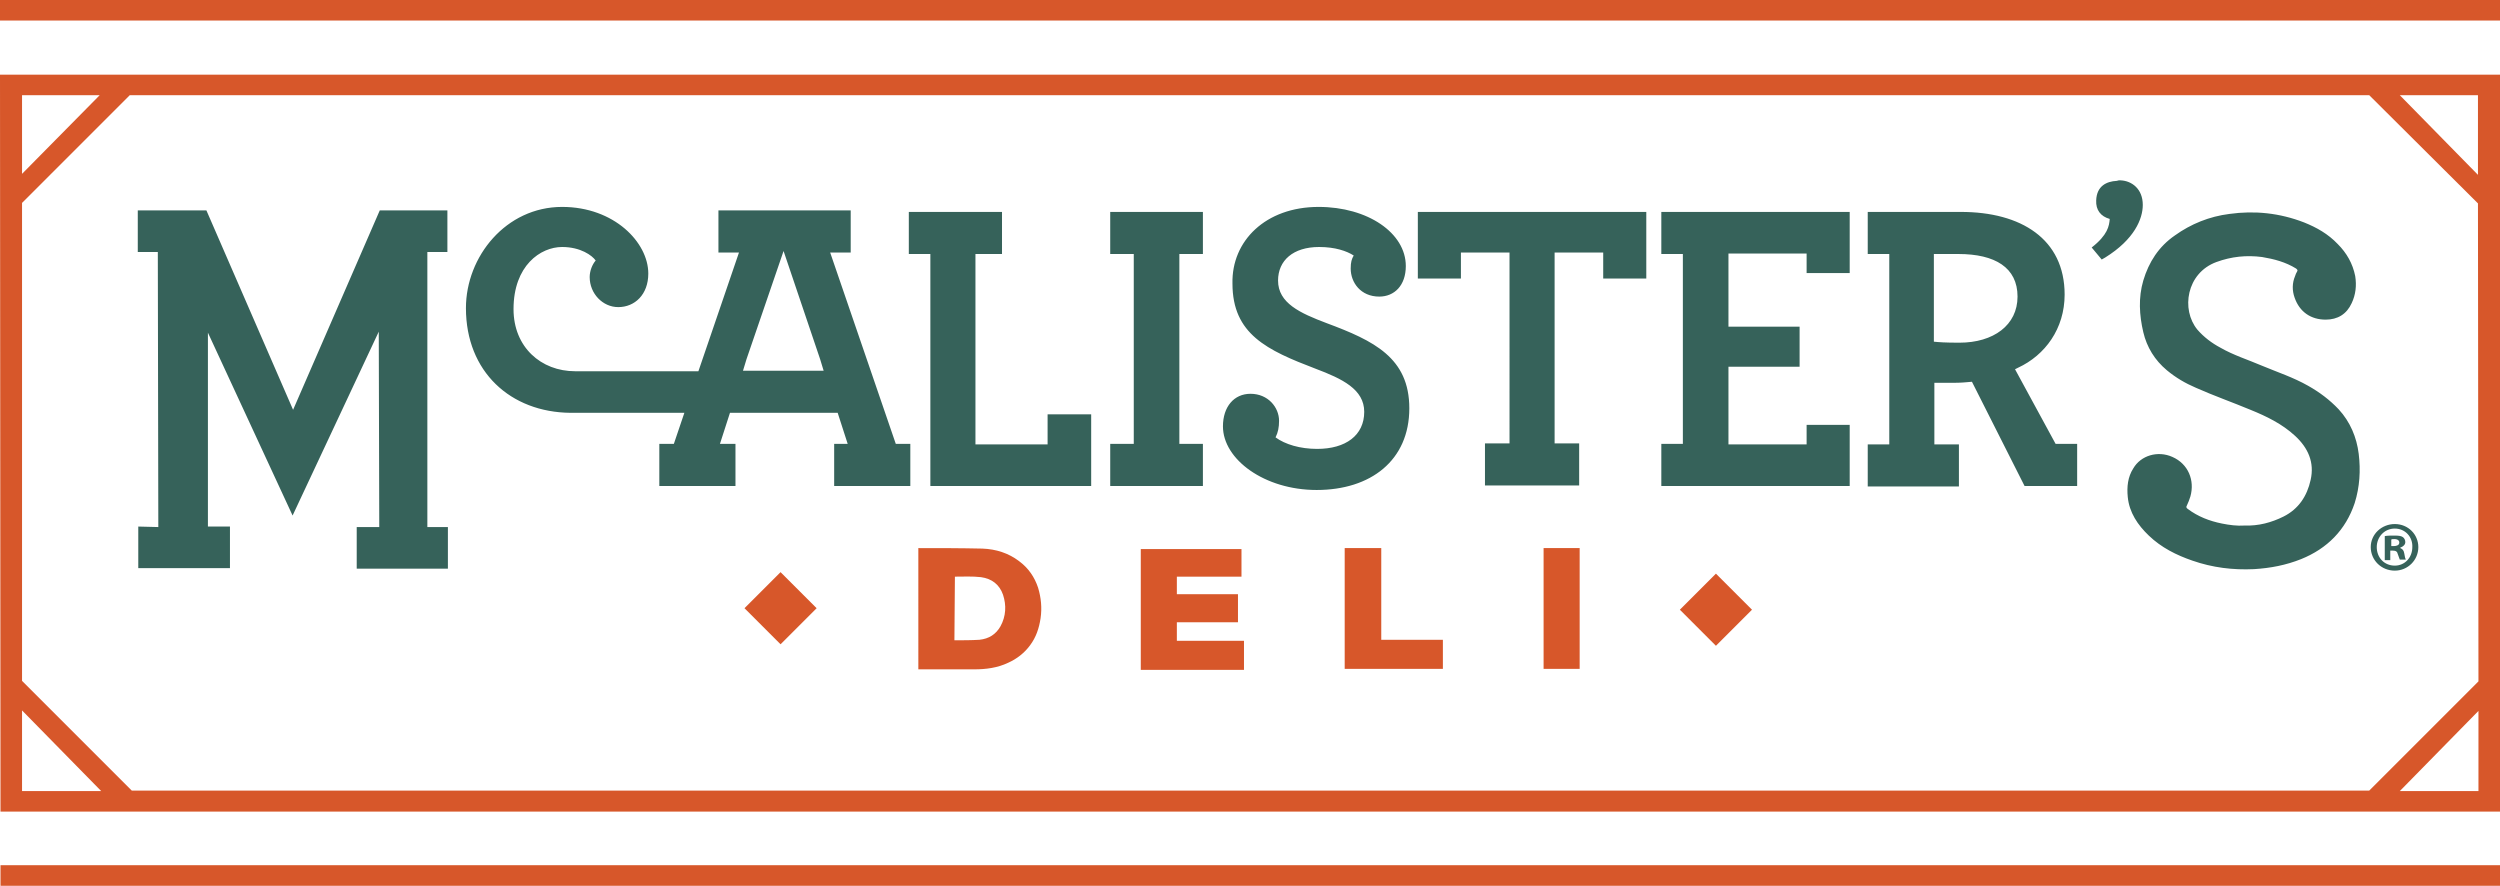
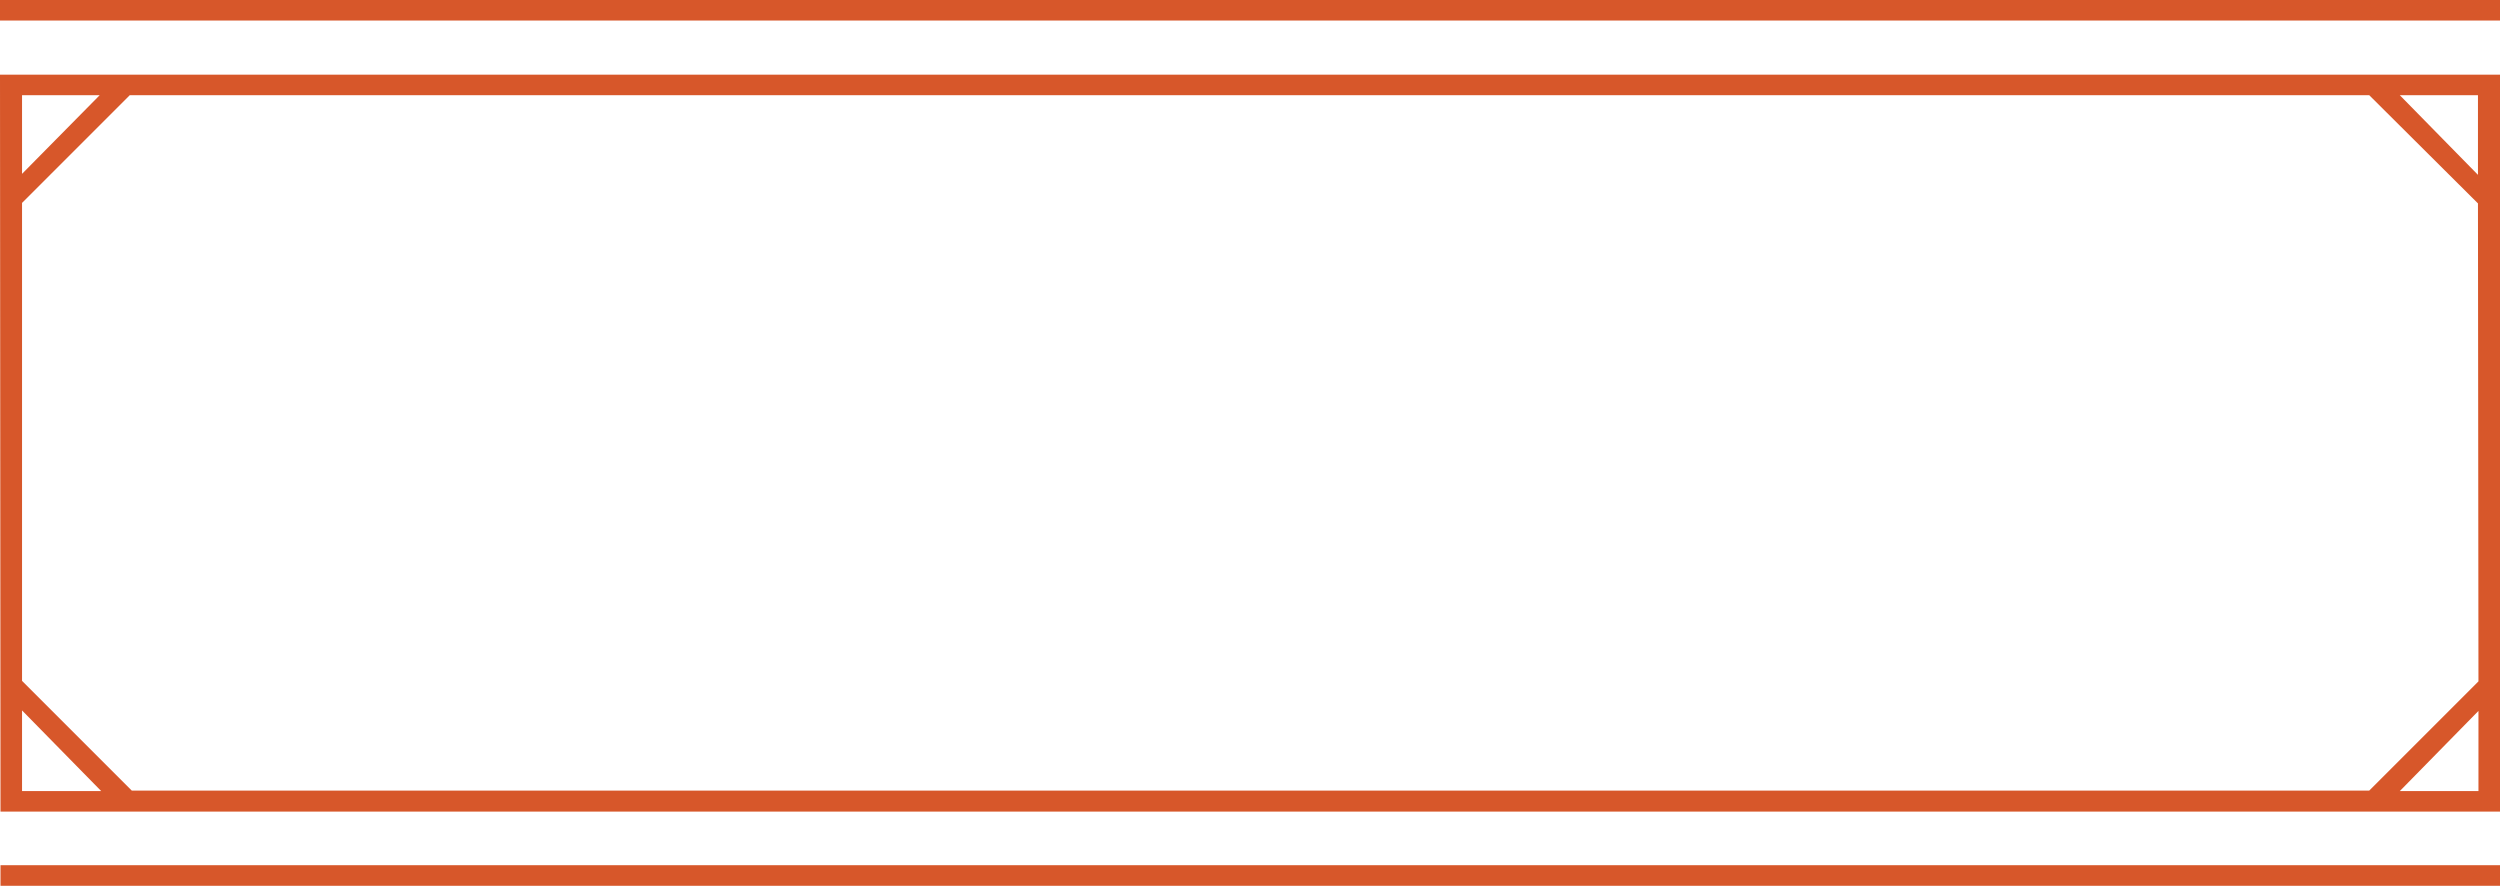
<svg xmlns="http://www.w3.org/2000/svg" version="1.1" id="Layer_1" x="0px" y="0px" viewBox="0 0 499 176.9" style="enable-background:new 0 0 499 176.9;" xml:space="preserve">
  <style type="text/css">
	.st0{fill-rule:evenodd;clip-rule:evenodd;fill:#D7572A;}
	.st1{fill-rule:evenodd;clip-rule:evenodd;fill:#36625A;}
</style>
  <g>
    <desc>Created with Sketch.</desc>
    <g id="Symbols">
      <g id="desk_x2F_header_x2F_log_x2F_find" transform="translate(-30, -41)">
        <g id="Desktop_x2F_Header_x2F_Full">
          <g>
            <g id="McA-Logo" transform="translate(30, 41)">
              <path id="frame" class="st0" d="M499,172.7v4.1l-498.9,0v-4.1H499z M499,14.9V162L0.1,162L0,14.9H499z M472.9,19h-447        L4.4,40.5v95.4l21.9,21.9h446.6l21.8-21.8l-0.1-95.4L472.9,19z M4.4,141.8v16.1h15.8L4.4,141.8z M494.7,141.9l-15.7,16h15.7        L494.7,141.9z M494.6,19H479l15.6,15.9L494.6,19z M19.9,19H4.4v15.7L19.9,19z M499,0v4.1H0V0H499z" />
-               <path id="deli" class="st0" d="M183.3,109.4c4.3,0,8.5,0,12.8,0.1c2.7,0.1,5.2,0.9,7.3,2.5c1.9,1.4,3.1,3.2,3.8,5.3        c0.6,2,0.8,4,0.5,6.1c-0.3,2-0.9,3.8-2.1,5.4c-1.1,1.5-2.6,2.7-4.4,3.5c-2.1,1-4.4,1.3-6.7,1.3c-3.7,0-7.3,0-11,0l-0.1,0        l-0.1,0L183.3,109.4C183.3,109.4,183.3,109.4,183.3,109.4z M247.8,109.4v5.7h-12.9v3.5h12.2v5.6h-12.2v3.7h13.4v5.8h-20.6        v-24.1H247.8z M315.3,109.4v24.1h-7.2v-24.1H315.3z M275.7,109.4v18.3H288v5.8h-19.6v-24.1H275.7z M342.5,114.5l7.2,7.2        l-7.2,7.2l-7.2-7.2L342.5,114.5z M155.8,114.2l7.2,7.2l-7.2,7.2l-7.2-7.2L155.8,114.2z M190.6,115.1L190.6,115.1L190.6,115.1        l-0.1,12.7c1.7,0,3.3,0,5-0.1c1.9-0.2,3.3-1.1,4.2-2.7c1.1-2,1.2-4.2,0.5-6.3c-0.7-2-2.2-3.2-4.4-3.5        C194.1,115,192.3,115.1,190.6,115.1z" />
-               <path id="mcalister_x27_s" class="st1" d="M478,104.6c2.7,0,4.7,2.1,4.7,4.6c0,2.6-2.1,4.7-4.7,4.7c-2.7,0-4.8-2.1-4.8-4.7        C473.2,106.6,475.4,104.6,478,104.6z M459.9,44.4c2.5,1,4.8,2.3,6.7,4.3c1.8,1.8,3,3.9,3.5,6.4c0.3,1.9,0.1,3.7-0.7,5.4        c-1,2.2-2.8,3.3-5.2,3.3c-2.9,0-5.2-1.5-6.2-4.4c-0.5-1.4-0.5-2.9,0.1-4.3c0.1-0.3,0.2-0.6,0.4-0.9c0.2-0.3,0-0.4-0.2-0.6        c-2.1-1.3-4.4-1.9-6.8-2.3c-3.1-0.4-6.1-0.1-9.1,1c-6,2.2-7.1,9.5-3.8,13.5c1.3,1.5,2.9,2.7,4.6,3.6c2.6,1.5,5.5,2.4,8.3,3.6        c3.1,1.3,6.2,2.3,9.2,4c2.3,1.3,4.3,2.8,6.1,4.7c2.3,2.5,3.6,5.6,4,8.9c0.4,3.3,0.2,6.6-0.8,9.8c-1.8,5.4-5.5,9.1-10.7,11.2        c-3,1.2-6.1,1.8-9.4,2c-4.2,0.2-8.3-0.3-12.3-1.7c-3.2-1.1-6.2-2.6-8.7-5c-2.2-2.1-3.9-4.6-4.2-7.7c-0.2-2,0-4,1.1-5.7        c1.5-2.6,4.9-3.6,7.8-2.3c3.2,1.4,4.5,4.7,3.6,7.9c-0.2,0.6-0.4,1.2-0.7,1.8c-0.2,0.3-0.1,0.5,0.2,0.7c2,1.5,4.3,2.4,6.8,2.9        c1.5,0.3,3,0.5,4.5,0.4c2.8,0.1,5.4-0.6,7.8-1.8c3-1.5,4.7-4.1,5.4-7.3c0.8-3.5-0.5-6.4-3.1-8.8c-2.6-2.4-5.7-3.9-8.9-5.2        c-3.6-1.5-7.3-2.8-10.9-4.4c-2.1-0.9-4-2-5.8-3.5c-2.4-2-4-4.6-4.7-7.6c-0.8-3.4-1-6.9,0-10.3c1.1-3.7,3.1-6.8,6.3-9        c3.2-2.3,6.9-3.8,10.9-4.3C450,42,455,42.5,459.9,44.4z M41.2,42l17.3,39.8L75.8,42h13.5l0,8.3h-4l0,54.9h4.1v8.3H71.2v-8.3        h4.5l-0.1-39l-17.2,36.7L41.5,66.4l0,38.7h4.4v8.3H27.6v-8.3l4,0.1l-0.1-54.9h-4l0-8.3H41.2z M478,105.5        c-2.1,0-3.6,1.7-3.6,3.7c0,2.1,1.5,3.7,3.6,3.7c2,0,3.5-1.6,3.5-3.7C481.6,107.2,480.1,105.5,478,105.5z M478,106.9        c0.9,0,1.3,0.1,1.6,0.3c0.3,0.2,0.5,0.6,0.5,1c0,0.5-0.4,0.9-1,1.1l0,0v0.1c0.5,0.2,0.7,0.5,0.8,1.1c0.1,0.7,0.2,1,0.3,1.2        l0,0h-1.2c-0.1-0.2-0.2-0.6-0.4-1.1c-0.1-0.5-0.4-0.7-1-0.7l0,0h-0.5v1.9h-1.1V107C476.6,106.9,477.2,106.9,478,106.9z         M477.9,107.6c-0.3,0-0.5,0-0.6,0.1l0,0v1.3h0.5c0.6,0,1.1-0.2,1.1-0.7C478.9,107.9,478.6,107.6,477.9,107.6z M263.2,41.3        c9.8,0,17.4,5.2,17.4,11.8c0,3.9-2.3,6.1-5.3,6.1c-3.7,0-5.7-2.8-5.7-5.6c0-1.3,0.2-1.9,0.6-2.6c-1.4-0.9-3.7-1.7-6.9-1.7        c-5.2,0-8.2,2.7-8.2,6.7c0,4.5,4.4,6.5,9.7,8.5c9.4,3.5,16.5,6.9,16.5,17c0,10.4-7.7,16.3-18.5,16.3        c-10.4,0-18.7-6.1-18.7-12.7c0-3.9,2.2-6.5,5.5-6.5c3.5,0,5.7,2.7,5.7,5.4c0,1.3-0.2,2.3-0.7,3.3c1.9,1.4,4.9,2.3,8.3,2.3        c5.7,0,9.4-2.7,9.4-7.4c0-4.5-4.4-6.6-9.7-8.6c-9.7-3.7-16.6-6.9-16.6-17C245.8,48.1,252.6,41.3,263.2,41.3z M112.2,41.3        c10.4,0,17.2,7.1,17.2,13.3c0,4.2-2.7,6.7-6,6.7c-3.1,0-5.7-2.7-5.7-6c0-1.2,0.5-2.5,1.2-3.3c-0.7-1-3-2.7-6.7-2.7        c-4.3,0-9.7,3.7-9.7,12.4c0,7.6,5.5,12.4,12.3,12.4l0.4,0l0.4,0l23.8,0l8.1-23.7h-4.1V42h26.4v8.4h-4.1l13.1,38.2h2.9V97        h-15.2v-8.4h2.7l-2-6.2h-21.5l-2,6.2h3.1V97h-15.2v-8.4h2.9l2.1-6.2h-22.7C101.9,82.3,93,74.2,93,61.5        C93,51.2,101,41.3,112.2,41.3z M369.2,42.3v12.2h-8.6v-3.9H345v14.6h14.2v8H345v15.5h15.6v-3.9h8.6v12.2h-37.6v-8.4h4.3V50.7        h-4.3v-8.4H369.2z M200,42.3v8.4h-5.3v38h14.4v-6h8.7v14.3h-32.1v-8.4h0V50.7h-4.3v-8.4H200z M328.6,42.3v13.3H320v-5.2h-9.7        v38.1h4.9v8.4h-18.8v-8.4h4.9V50.4h-9.7v5.2H283V42.3H328.6z M391.4,42.3c12,0,20.7,5.4,20.7,16.5c0,6.8-3.9,12.1-9.3,14.6        l-0.6,0.3l8.1,14.9h4.3v8.4h-10.5l-10.5-20.8c-1.1,0.1-2.2,0.2-3.2,0.2c-1.4,0-2.7,0-3.7,0l-0.6,0v12.3h4.9v8.4h-18.2v-8.4        h4.3V50.7h-4.3v-8.4H391.4z M240.1,42.3v8.4h-4.7v37.9h4.7v8.4h-18.5v-8.4h4.7V50.7h-4.7v-8.4H240.1z M156.4,50.1L149,71.7        l-0.7,2.3l16.1,0l-0.7-2.3L156.4,50.1z M390.9,50.7h-4.9v17.5c1,0.1,2.2,0.2,5.1,0.2c6.8,0,11.6-3.5,11.6-9.2        C402.7,53.4,398.2,50.7,390.9,50.7z M422.9,36l0.4,0c2.2,0.1,4.4,1.7,4.4,4.9c0,2.8-1.7,6.9-7.5,10.5l-0.7,0.4l-2-2.4        c3.2-2.5,3.5-4.3,3.6-5.7c-1.8-0.5-2.8-1.8-2.7-3.7c0.1-2.9,2.1-3.8,4.1-3.9L422.9,36z" />
            </g>
          </g>
        </g>
      </g>
    </g>
  </g>
</svg>